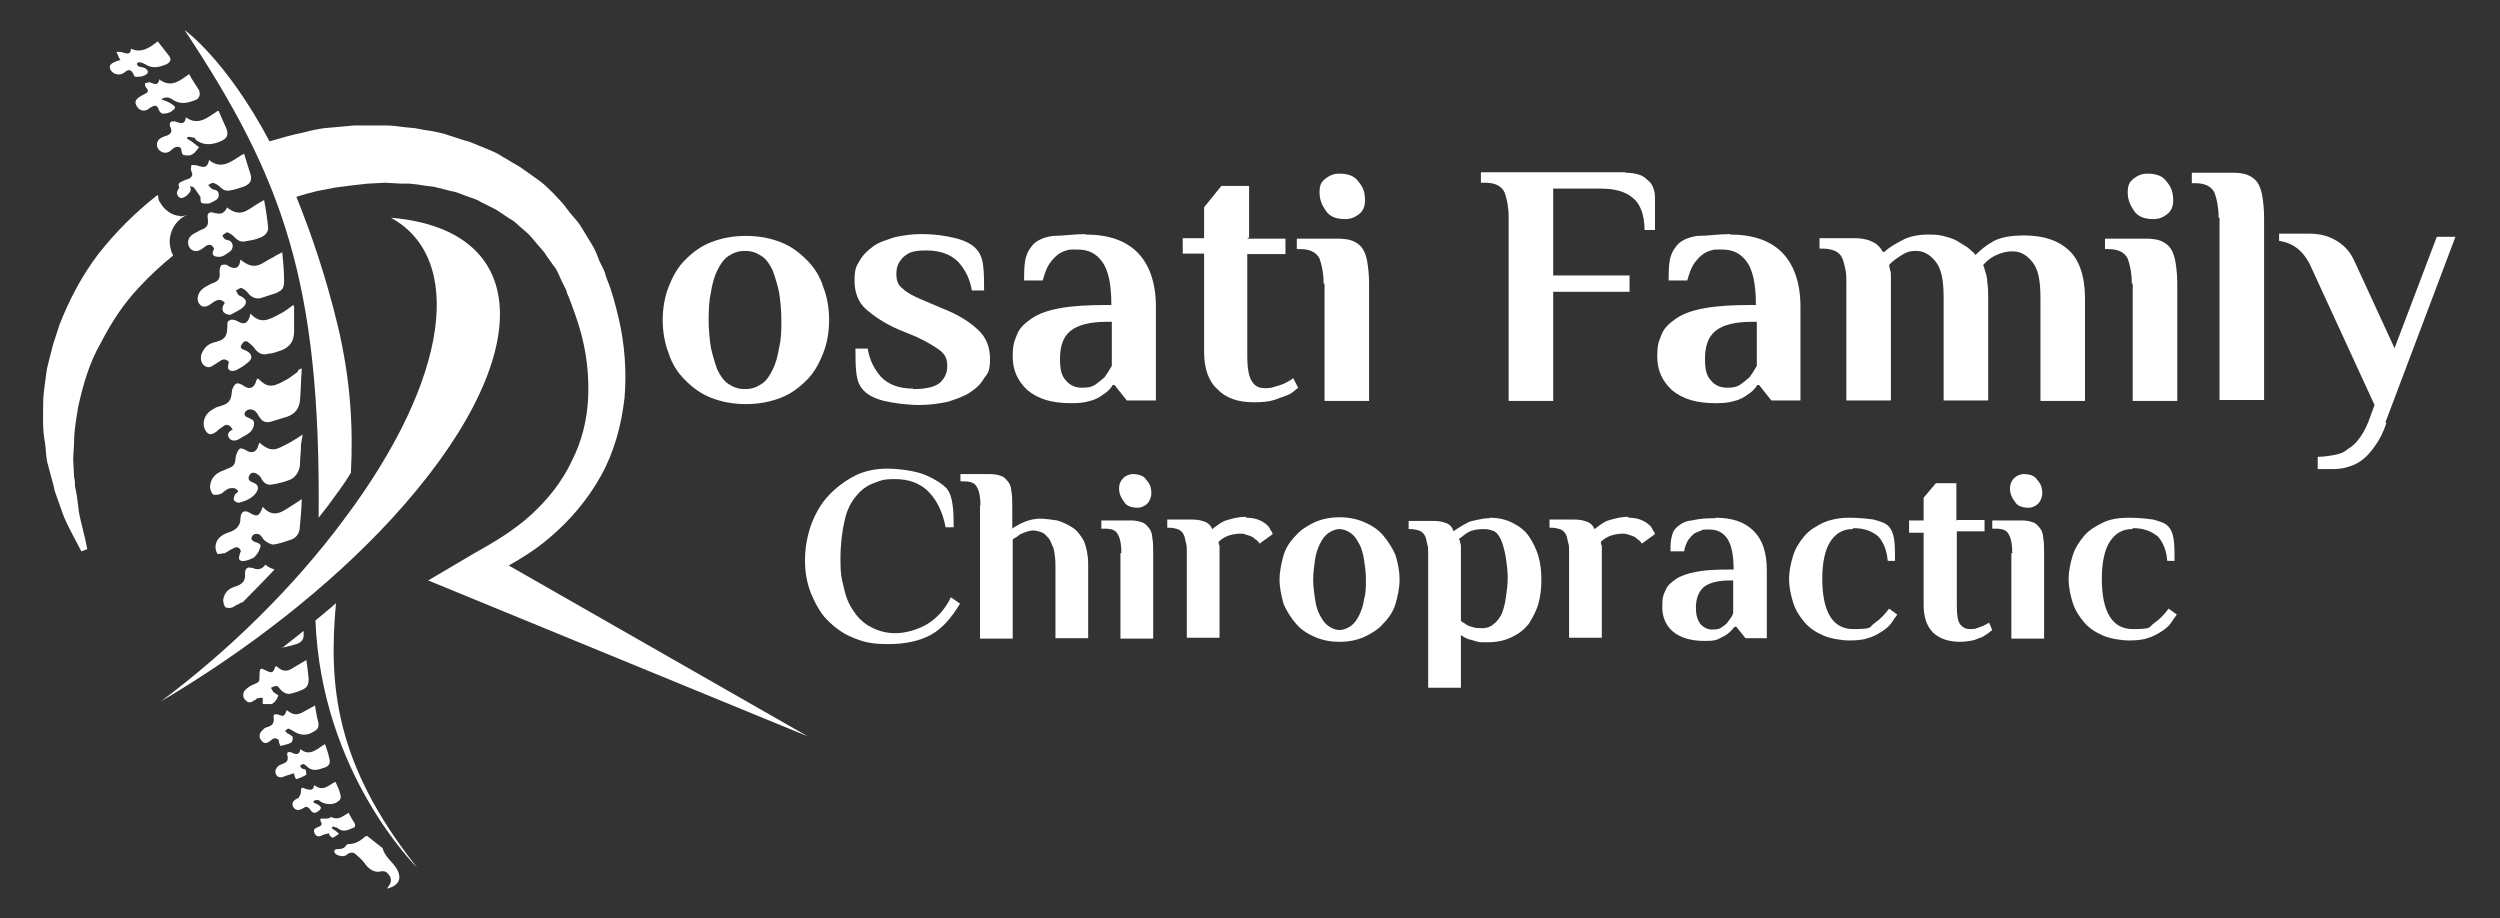
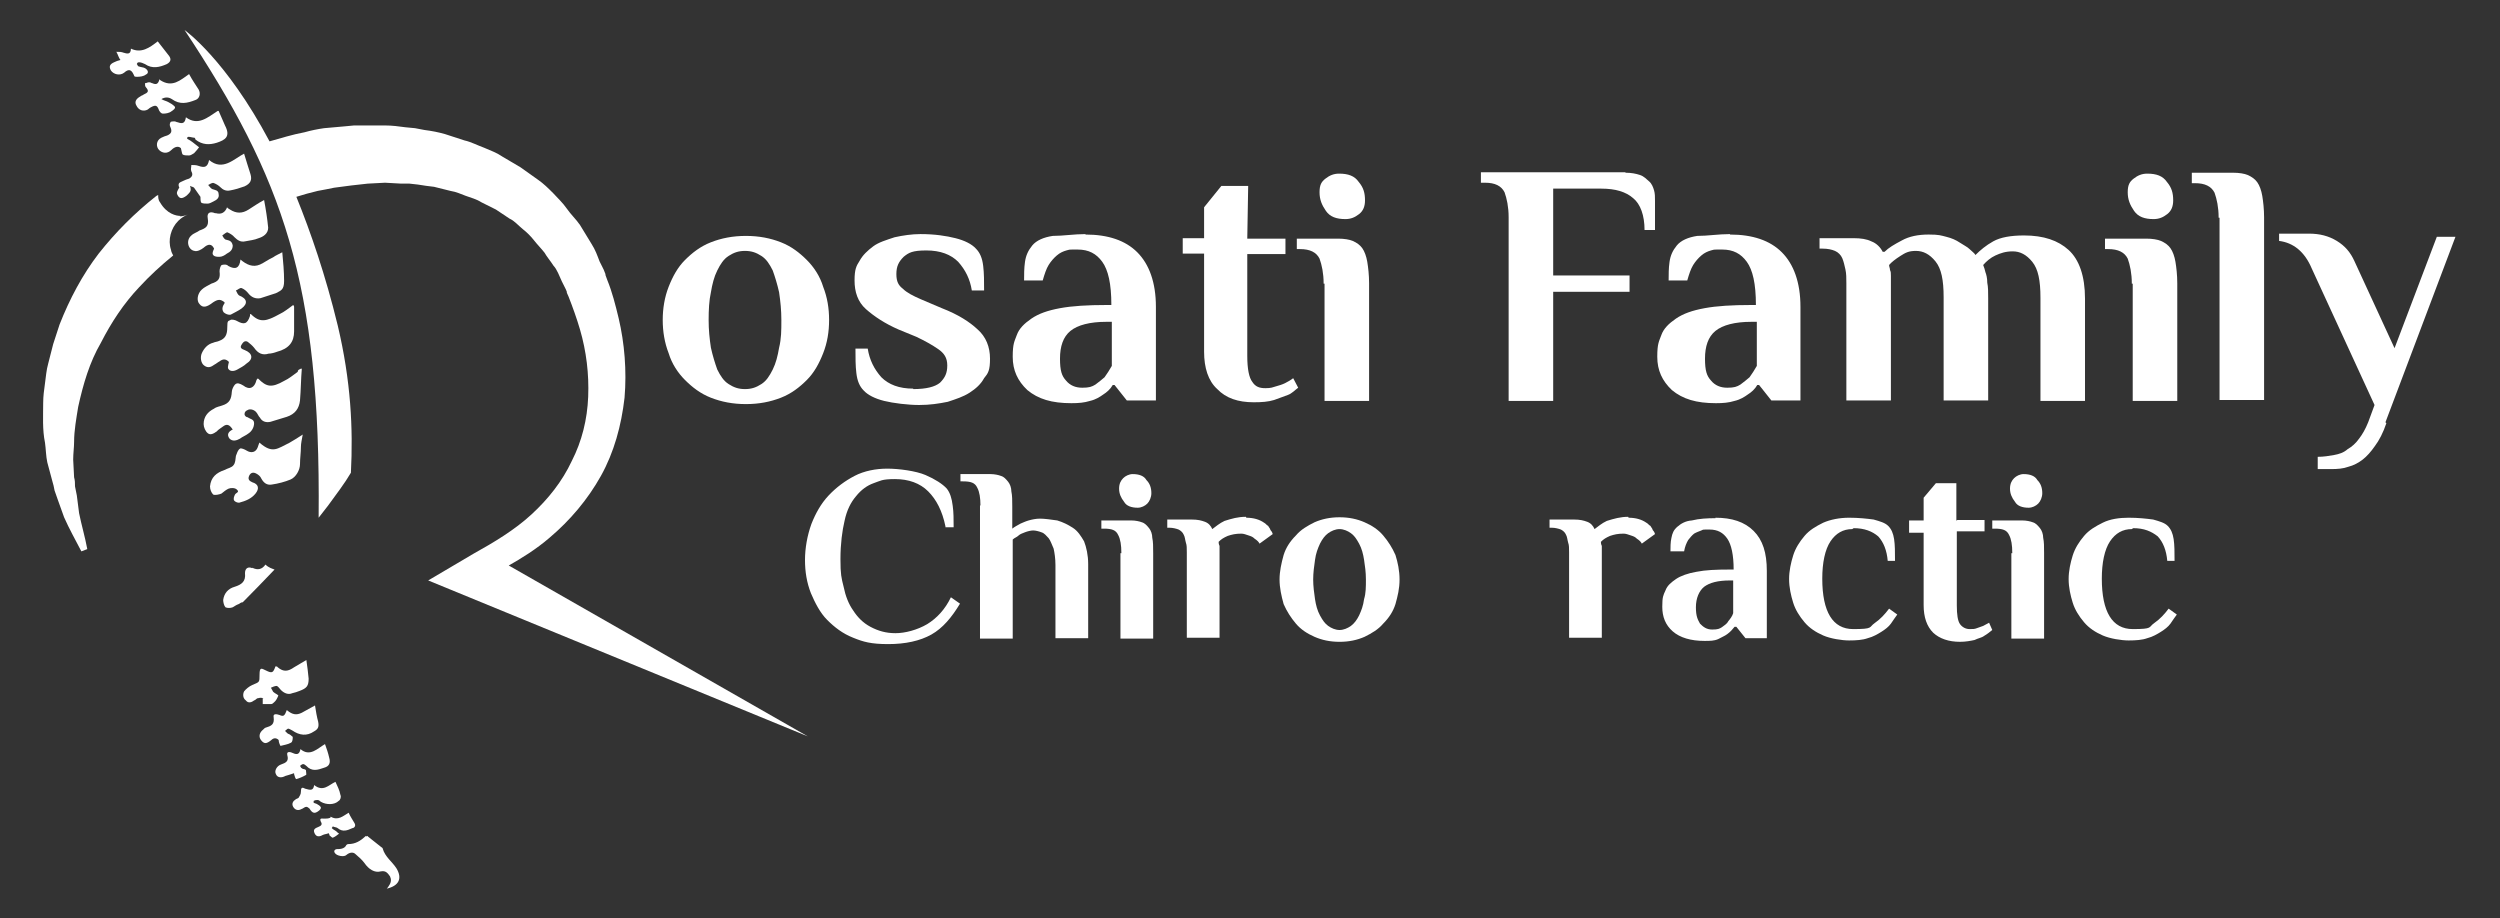
<svg xmlns="http://www.w3.org/2000/svg" id="Layer_1" data-name="Layer 1" version="1.1" viewBox="0 0 550 202">
  <rect x="0" y="0" width="550" height="202" fill="#333333" stroke="none" />
  <defs>
    <style>
      .cls-1 {
        fill: #fff;
        stroke-width: 0px;
      }
    </style>
  </defs>
  <path class="cls-1" d="M145.8,70.4c0-2.5.4-5,1.3-7.3s2-4.3,3.6-5.9c1.6-1.6,3.4-3,5.7-3.9,2.3-.9,4.8-1.4,7.7-1.4s5.4.5,7.7,1.4,4.1,2.3,5.7,3.9c1.6,1.6,2.9,3.6,3.6,5.9.9,2.3,1.3,4.7,1.3,7.3s-.4,5-1.3,7.3-2,4.3-3.6,5.9c-1.6,1.6-3.4,3-5.7,3.9-2.3.9-4.8,1.4-7.7,1.4s-5.4-.5-7.7-1.4-4.1-2.3-5.7-3.9c-1.6-1.6-2.9-3.6-3.6-5.9-.9-2.3-1.3-4.8-1.3-7.3ZM171.9,70.4c0-2.1-.2-4.1-.5-6.1-.4-1.8-.9-3.4-1.4-4.8-.7-1.4-1.4-2.5-2.5-3.2-1.1-.7-2.1-1.1-3.6-1.1s-2.5.4-3.6,1.1c-1.1.7-1.8,1.8-2.5,3.2s-1.1,3-1.4,4.8c-.4,1.8-.5,3.9-.5,6.1s.2,4.1.5,6.1c.4,1.8.9,3.4,1.4,4.8.7,1.4,1.4,2.5,2.5,3.2,1.1.7,2.1,1.1,3.6,1.1s2.5-.4,3.6-1.1c1.1-.7,1.8-1.8,2.5-3.2s1.1-3,1.4-4.8c.5-2,.5-3.9.5-6.1Z" />
  <path class="cls-1" d="M200.9,85.6c2.9,0,4.8-.5,5.9-1.4,1.1-1.1,1.6-2.1,1.6-3.8s-.7-2.7-2-3.6-2.9-1.8-4.8-2.7l-3.9-1.6c-3-1.3-5.4-2.9-7.2-4.5s-2.5-3.8-2.5-6.3.4-3.2,1.1-4.3c.7-1.3,1.8-2.3,3-3.2s2.9-1.4,4.7-2c1.8-.4,3.8-.7,5.7-.7,3.2,0,5.7.4,7.7.9,2,.5,3.6,1.3,4.5,2.3.9.9,1.4,2.1,1.6,3.8.2,1.6.2,3.4.2,5.4h-2.7c-.4-2.5-1.4-4.5-3-6.3-1.6-1.6-3.9-2.5-7-2.5s-3.9.5-5,1.4c-1.1,1.1-1.6,2.1-1.6,3.8s.5,2.5,1.4,3.2c.9.9,2.3,1.6,3.9,2.3l4.7,2c3.6,1.4,6.1,3,7.9,4.7,1.8,1.6,2.7,3.8,2.7,6.4s-.4,3.2-1.3,4.3c-.7,1.3-1.8,2.3-3.2,3.2s-3,1.4-4.8,2c-2,.4-3.9.7-6.3.7s-5.7-.4-7.7-.9c-2-.5-3.6-1.3-4.5-2.3-.9-.9-1.4-2.1-1.6-3.8-.2-1.6-.2-3.4-.2-5.4h2.7c.4,2.5,1.4,4.5,3,6.3,1.6,1.6,3.9,2.5,7,2.5Z" />
  <path class="cls-1" d="M238.8,51.6c5,0,8.8,1.3,11.4,3.9s4.1,6.6,4.1,12v20.6h-6.4l-2.7-3.4h-.4c-.5.9-1.3,1.6-2.1,2.1-.7.5-1.6,1.1-2.9,1.4-1.3.4-2.5.5-4.1.5-4.3,0-7.3-.9-9.7-2.9-2.1-2-3.2-4.3-3.2-7.3s.4-3.4.9-4.8,1.6-2.5,3.2-3.6c1.6-1.1,3.6-1.8,6.3-2.3s6.1-.7,10.2-.7h1.1c0-4.7-.7-7.7-2-9.5-1.3-1.8-3-2.7-5.4-2.7s-1.6,0-2.5.2c-.7.2-1.4.5-2.1,1.1s-1.3,1.3-1.8,2.1-.9,2-1.3,3.4h-4.1c0-1.3,0-2.7.2-4.1s.7-2.5,1.6-3.6,2.5-1.8,4.5-2.1c2.3,0,4.7-.4,7.2-.4ZM244.5,70.8h-1.1c-3.6,0-6.3.7-7.9,2-1.6,1.3-2.3,3.4-2.3,6.1s.4,3.8,1.3,4.8c.9,1.1,2.1,1.6,3.6,1.6s2.1-.2,2.9-.7c.7-.5,1.4-1.1,2-1.6.5-.7,1.1-1.6,1.6-2.5v-9.7Z" />
-   <path class="cls-1" d="M274.4,52.5h8.4v3.4h-8.4v22.4c0,2.9.4,4.8,1.1,5.7.7,1.1,1.6,1.4,2.9,1.4s1.6-.2,2.3-.4,1.4-.4,2-.7,1.3-.7,1.8-1.1l1.1,2.1c-.7.5-1.4,1.3-2.3,1.6s-1.8.7-3,1.1c-1.3.4-2.7.5-4.5.5-3.4,0-6.1-.9-8-2.9-2-1.8-2.9-4.7-2.9-8.2v-21.6h-4.7v-3.4h4.7v-6.8l3.8-4.7h6.1v11.4h-.2Z" />
+   <path class="cls-1" d="M274.4,52.5h8.4v3.4h-8.4v22.4c0,2.9.4,4.8,1.1,5.7.7,1.1,1.6,1.4,2.9,1.4s1.6-.2,2.3-.4,1.4-.4,2-.7,1.3-.7,1.8-1.1l1.1,2.1c-.7.5-1.4,1.3-2.3,1.6s-1.8.7-3,1.1c-1.3.4-2.7.5-4.5.5-3.4,0-6.1-.9-8-2.9-2-1.8-2.9-4.7-2.9-8.2v-21.6h-4.7v-3.4h4.7v-6.8l3.8-4.7h6.1h-.2Z" />
  <path class="cls-1" d="M291.2,62.4c0-2.3-.4-4.1-.9-5.5-.7-1.4-2.1-2.1-4.3-2.1h-.7v-2.3h9.1c1.3,0,2.5.2,3.2.5.9.4,1.6.9,2.1,1.6s.9,1.8,1.1,3,.4,2.9.4,4.7v25.9h-9.8v-25.8h-.2ZM300.3,44.1c0,1.3-.4,2.3-1.3,3s-1.8,1.1-3,1.1c-2,0-3.4-.5-4.3-1.8s-1.4-2.5-1.4-4.1.4-2.3,1.3-3,1.8-1.1,3-1.1c2,0,3.4.5,4.3,1.8,1.1,1.3,1.4,2.5,1.4,4.1Z" />
  <path class="cls-1" d="M357.6,38c1.3,0,2.3.2,3.2.5s1.4.9,2,1.4.9,1.3,1.1,2c.2.7.2,1.4.2,2.3v6.4h-2.3c0-3.2-.9-5.7-2.5-7-1.6-1.4-3.9-2.1-7-2.1h-10.6v19.1h16.8v3.6h-16.8v24h-9.8v-40.4c0-2.3-.4-4.1-.9-5.5-.7-1.4-2.1-2.1-4.3-2.1h-.9v-2.3h31.8v.2Z" />
  <path class="cls-1" d="M380.6,51.6c5,0,8.8,1.3,11.4,3.9s4.1,6.6,4.1,12v20.6h-6.4l-2.7-3.4h-.4c-.5.9-1.3,1.6-2.1,2.1-.7.5-1.6,1.1-2.9,1.4-1.3.4-2.5.5-4.1.5-4.3,0-7.3-.9-9.7-2.9-2.1-2-3.2-4.3-3.2-7.3s.4-3.4.9-4.8,1.6-2.5,3.2-3.6c1.6-1.1,3.6-1.8,6.3-2.3s6.1-.7,10.2-.7h1.1c0-4.7-.7-7.7-2-9.5-1.3-1.8-3-2.7-5.4-2.7s-1.6,0-2.5.2c-.7.2-1.4.5-2.1,1.1s-1.3,1.3-1.8,2.1-.9,2-1.3,3.4h-4.1c0-1.3,0-2.7.2-4.1s.7-2.5,1.6-3.6,2.5-1.8,4.5-2.1c2.3,0,4.7-.4,7.2-.4ZM386.4,70.8h-1.1c-3.6,0-6.3.7-7.9,2-1.6,1.3-2.3,3.4-2.3,6.1s.4,3.8,1.3,4.8c.9,1.1,2.1,1.6,3.6,1.6s2.1-.2,2.9-.7c.7-.5,1.4-1.1,2-1.6.5-.7,1.1-1.6,1.6-2.5v-9.7Z" />
  <path class="cls-1" d="M414.6,55.4c.9-.9,2.1-1.6,3.8-2.5,1.6-.9,3.6-1.3,5.9-1.3s2.7.2,3.9.5,2.1.7,3,1.3,1.6.9,2.1,1.4,1.1.9,1.3,1.3c1.1-1.1,2.3-2.1,3.9-3s3.9-1.3,6.8-1.3c4.3,0,7.5,1.1,9.8,3.2s3.6,5.7,3.6,10.7v22.5h-9.8v-22.7c0-3.8-.5-6.3-1.8-7.9s-2.7-2.3-4.3-2.3-2.7.4-3.8.9-2,1.3-2.7,2.1c.2.5.4,1.1.5,1.6.2.5.4,1.3.4,2.3.2.9.2,2.1.2,3.4v22.5h-9.8v-22.7c0-3.8-.5-6.3-1.8-7.9s-2.7-2.3-4.3-2.3-2.3.4-3.4,1.1c-1.1.7-2,1.4-2.5,2,0,.4.2.7.2,1.1.2.4.2.7.2,1.3v27.4h-9.8v-25.8c0-1.1,0-2.1-.2-3s-.4-1.8-.7-2.5-.9-1.3-1.6-1.6-1.6-.5-2.7-.5h-.7v-2.3h7.5c1.6,0,2.9.2,3.9.7,1.1.4,2,1.3,2.5,2.3h.4Z" />
  <path class="cls-1" d="M469,62.4c0-2.3-.4-4.1-.9-5.5-.7-1.4-2.1-2.1-4.3-2.1h-.7v-2.3h9.1c1.3,0,2.5.2,3.2.5.9.4,1.6.9,2.1,1.6.5.7.9,1.8,1.1,3s.4,2.9.4,4.7v25.9h-9.8v-25.8h-.2ZM478.1,44.1c0,1.3-.4,2.3-1.3,3s-1.8,1.1-3,1.1c-2,0-3.4-.5-4.3-1.8s-1.4-2.5-1.4-4.1.4-2.3,1.3-3,1.8-1.1,3-1.1c2,0,3.4.5,4.3,1.8,1.1,1.3,1.4,2.5,1.4,4.1Z" />
  <path class="cls-1" d="M488.1,47.9c0-2.3-.4-4.1-.9-5.5-.7-1.4-2.1-2.1-4.3-2.1h-.7v-2.3h9.1c1.3,0,2.5.2,3.2.5.9.4,1.6.9,2.1,1.6.5.7.9,1.8,1.1,3s.4,2.9.4,4.7v40.2h-9.8v-40.1h-.2Z" />
  <path class="cls-1" d="M525,93.1c-.7,2.1-1.6,3.8-2.5,5-.9,1.3-1.8,2.3-2.7,3-.9.7-2,1.3-3.2,1.6-1.1.4-2.3.5-3.8.5h-2.9v-2.7c1.3,0,2.5-.2,3.6-.4s2.1-.5,3-1.3c.9-.5,1.8-1.3,2.5-2.3.7-.9,1.4-2.1,2-3.6l1.4-3.8-13.8-30c-1.6-3.8-4.1-5.7-7.2-6.1v-1.6h6.6c2.3,0,4.3.5,6.1,1.6,1.8,1.1,3,2.5,3.9,4.5l8.8,19.1,9.3-24.5h4.1l-15.4,40.8Z" />
  <g>
    <path class="cls-1" d="M208,115.8c-.7-3.4-2-5.9-3.8-7.7s-4.3-2.7-7.3-2.7-3.2.4-4.7.9c-1.4.5-2.7,1.4-3.9,2.9-1.1,1.3-2,3-2.5,5.4-.5,2.1-.9,5-.9,8.4s.2,4.1.7,6.1c.4,2,1.1,3.8,2.1,5.2.9,1.4,2.1,2.7,3.8,3.6s3.4,1.4,5.5,1.4,4.8-.7,7-2c2.1-1.3,3.9-3.2,5.2-5.9l2,1.4c-1.8,3-3.8,5.4-6.3,6.8s-5.7,2.1-9.5,2.1-5.5-.5-7.7-1.4c-2.3-.9-4.1-2.3-5.7-3.9s-2.7-3.8-3.6-5.9c-.9-2.3-1.3-4.7-1.3-7.3s.5-5.4,1.4-7.9c.9-2.3,2.1-4.5,3.8-6.3s3.6-3.2,5.7-4.3,4.7-1.6,7.2-1.6,6.3.5,8.4,1.4,3.8,2,4.7,3c.7.9,1.1,2.1,1.3,3.8.2,1.4.2,3,.2,4.7h-1.8v-.2Z" />
    <path class="cls-1" d="M215.7,111.2c0-1.6-.2-3-.7-3.9-.5-1.1-1.4-1.4-3.2-1.4h-.5v-1.6h6.6c.9,0,1.8.2,2.3.4.7.2,1.1.7,1.6,1.3.4.5.7,1.3.7,2.1.2.9.2,2,.2,3.4v4.8c.5-.4,1.1-.7,1.8-1.1.5-.2,1.1-.5,1.8-.7s1.6-.4,2.5-.4,2.5.2,3.8.4c1.3.4,2.3.9,3.4,1.6,1.1.7,1.8,1.8,2.5,3,.5,1.3.9,3,.9,5v16.3h-7.2v-16.1c0-1.4-.2-2.7-.4-3.6-.4-.9-.7-1.8-1.1-2.3-.5-.5-.9-1.1-1.6-1.3-.5-.2-1.3-.4-1.8-.4s-1.3.2-1.8.4-1.1.4-1.4.7c-.4.4-.9.5-1.3.9v21.8h-7.2v-29.3h0Z" />
    <path class="cls-1" d="M246.7,121.6c0-1.6-.2-3-.7-3.9-.5-1.1-1.4-1.4-3.2-1.4h-.5v-1.8h6.6c.9,0,1.8.2,2.3.4.7.2,1.1.7,1.6,1.3.4.5.7,1.3.7,2.1.2.9.2,2,.2,3.4v18.8h-7.2v-18.8h.2ZM253.3,108.5c0,.9-.4,1.8-.9,2.3s-1.3.9-2.1.9c-1.4,0-2.5-.4-3-1.3-.7-.9-1.1-1.8-1.1-2.9s.4-1.8.9-2.3,1.3-.9,2.1-.9c1.4,0,2.5.4,3,1.3.7.7,1.1,1.6,1.1,2.9Z" />
    <path class="cls-1" d="M274.2,113.9c1.6,0,2.9.4,3.9,1.1.4.2.5.5.9.7.2.4.4.5.5.9.2.2.4.5.5.9l-2.9,2.1c-.2-.4-.5-.7-1.1-1.1-.4-.4-.7-.5-1.3-.7s-1.1-.4-1.6-.4c-1.3,0-2.1.2-3,.5-.9.4-1.4.7-2,1.3,0,.2,0,.5.2.9v20.2h-7.2v-18.8c0-.9,0-1.6-.2-2.1-.2-.7-.2-1.3-.5-1.8-.2-.5-.7-.9-1.1-1.1-.5-.2-1.3-.4-2-.4h-.5v-1.8h5.4c1.3,0,2.1.2,2.9.5s1.3.9,1.6,1.6c.7-.5,1.6-1.3,2.7-1.8,1.6-.5,2.9-.9,4.7-.9Z" />
    <path class="cls-1" d="M281.5,127.5c0-1.8.4-3.6.9-5.4.5-1.6,1.4-3,2.7-4.3,1.1-1.3,2.5-2.1,4.1-2.9,1.6-.7,3.4-1.1,5.5-1.1s3.9.4,5.5,1.1c1.6.7,3,1.6,4.1,2.9s2,2.7,2.7,4.3c.5,1.6.9,3.4.9,5.4s-.4,3.6-.9,5.4c-.5,1.6-1.4,3-2.7,4.3-1.1,1.3-2.5,2.1-4.1,2.9-1.6.7-3.4,1.1-5.5,1.1s-3.9-.4-5.5-1.1c-1.6-.7-3-1.6-4.1-2.9s-2-2.7-2.7-4.3c-.5-1.8-.9-3.6-.9-5.4ZM300.5,127.5c0-1.6-.2-3-.4-4.3-.2-1.3-.5-2.5-1.1-3.6s-1.1-1.8-1.8-2.3-1.6-.9-2.5-.9-1.8.4-2.5.9-1.3,1.3-1.8,2.3c-.5,1.1-.9,2.1-1.1,3.6-.2,1.3-.4,2.9-.4,4.3s.2,3,.4,4.3c.2,1.3.5,2.5,1.1,3.6s1.1,1.8,1.8,2.3,1.6.9,2.5.9,1.8-.4,2.5-.9,1.3-1.3,1.8-2.3c.5-1.1.9-2.1,1.1-3.6.4-1.3.4-2.7.4-4.3Z" />
-     <path class="cls-1" d="M327.7,113.9c2,0,3.6.4,5,1.1s2.7,1.6,3.6,2.9,1.6,2.7,2.1,4.3.7,3.4.7,5.4-.2,3.6-.7,5.4c-.5,1.6-1.3,3-2.1,4.3-1.1,1.3-2.1,2.1-3.8,2.9-1.4.7-3.2,1.1-5.2,1.1s-1.8,0-2.5-.2-1.3-.4-1.8-.5c-.5-.2-1.1-.5-1.6-.9v11.6h-7.2v-29.5c0-.9,0-1.6-.2-2.1-.2-.7-.2-1.3-.5-1.8-.2-.5-.7-.9-1.1-1.1-.5-.2-1.3-.4-2-.4h-.5v-1.8h5.4c1.3,0,2.1.2,2.9.5s1.3.9,1.6,1.8c.4-.4.7-.5,1.3-.9s1.1-.7,1.6-.9c.5-.4,1.3-.5,2.1-.7.9-.2,1.8-.4,2.9-.4ZM326.4,116.4c-1.4,0-2.5.2-3.4.7s-1.4,1.1-2,1.4c0,.2.2.5.2.7s.2.5.2.9v16.5c.4.4.9.5,1.3.9.4.2.9.4,1.4.5.5.2,1.3.2,2,.2,1.1,0,2-.4,2.5-.9.7-.5,1.3-1.3,1.8-2.3.4-1.1.7-2.1.9-3.6.2-1.3.4-2.9.4-4.3s-.2-3-.4-4.3c-.2-1.3-.5-2.5-.9-3.6s-.9-1.8-1.6-2.3c-.5-.2-1.3-.5-2.3-.5Z" />
    <path class="cls-1" d="M358.3,113.9c1.6,0,2.9.4,3.9,1.1.4.2.5.5.9.7.2.4.4.5.5.9.2.2.4.5.5.9l-2.9,2.1c-.2-.4-.5-.7-1.1-1.1-.4-.4-.7-.5-1.3-.7s-1.1-.4-1.6-.4c-1.3,0-2.1.2-3,.5-.9.4-1.4.7-2,1.3,0,.2,0,.5.2.9v20.2h-7.2v-18.8c0-.9,0-1.6-.2-2.1-.2-.7-.2-1.3-.5-1.8-.2-.5-.7-.9-1.1-1.1-.5-.2-1.3-.4-2-.4h-.5v-1.8h5.4c1.3,0,2.1.2,2.9.5s1.3.9,1.6,1.6c.7-.5,1.6-1.3,2.7-1.8,1.6-.5,3-.9,4.7-.9Z" />
    <path class="cls-1" d="M377.4,113.9c3.6,0,6.4.9,8.4,2.9,2,2,2.9,4.8,2.9,8.8v14.8h-4.7l-2-2.5h-.4c-.4.5-.9,1.1-1.6,1.6-.5.4-1.3.7-2,1.1-.9.4-1.8.4-3,.4-3,0-5.4-.7-7-2.1-1.6-1.4-2.3-3.2-2.3-5.4s.2-2.5.7-3.6c.4-1.1,1.3-1.8,2.3-2.5s2.7-1.3,4.5-1.6c2-.4,4.3-.5,7.3-.5h.9c0-3.2-.5-5.5-1.4-6.8-.9-1.3-2.1-2-3.9-2s-1.3,0-1.8.2-1.1.4-1.6.7c-.5.4-.9.9-1.3,1.4-.4.7-.7,1.4-.9,2.5h-3c0-.9,0-2,.2-2.9.2-1.1.5-1.8,1.3-2.5s1.8-1.3,3.2-1.4c1.6-.4,3.4-.5,5.2-.5ZM381.5,127.7h-.9c-2.7,0-4.5.5-5.7,1.4-1.1.9-1.8,2.5-1.8,4.5s.4,2.7.9,3.6c.7.7,1.4,1.3,2.7,1.3s1.6-.2,2.1-.5c.5-.4,1.1-.7,1.4-1.3.4-.5.9-1.1,1.1-1.8v-7.2h.2Z" />
    <path class="cls-1" d="M407.5,116.4c-2,0-3.6.9-4.8,2.7s-1.8,4.7-1.8,8.2c0,7.3,2.3,11.1,6.8,11.1s3.4-.4,4.7-1.3c1.3-.9,2.3-2,3.2-3.2l1.8,1.3c-.4.5-.9,1.3-1.4,2s-1.3,1.3-2.1,1.8-1.8,1.1-3,1.4c-1.1.4-2.5.5-4.1.5s-4.1-.4-5.7-1.1-3-1.6-4.1-2.9-2-2.7-2.5-4.3c-.5-1.6-.9-3.4-.9-5.2s.4-3.6.9-5.2,1.4-3,2.5-4.3,2.5-2.1,4.1-2.9c1.6-.7,3.6-1.1,5.7-1.1s3.9.2,5.4.4c1.4.4,2.5.7,3.2,1.4.7.7,1.1,1.6,1.3,2.9.2,1.3.2,2.9.2,4.8h-1.6c-.2-2.3-.9-4.1-2.1-5.4-1.3-1.1-3-1.8-5.4-1.8Z" />
    <path class="cls-1" d="M430.5,114.4h6.1v2.5h-6.1v16.3c0,2,.2,3.4.7,4.1.5.7,1.3,1.1,2.1,1.1s1.1,0,1.6-.2c.5-.2,1.1-.4,1.4-.5.4-.2.9-.5,1.3-.7l.7,1.6c-.5.4-1.1.9-1.8,1.3-.5.4-1.3.5-2.1.9-.9.2-2,.4-3.2.4-2.5,0-4.5-.7-5.9-2-1.4-1.4-2.1-3.4-2.1-6.1v-15.9h-3.2v-2.7h3.2v-5l2.7-3.2h4.5v8.2h.2Z" />
    <path class="cls-1" d="M442.7,121.6c0-1.6-.2-3-.7-3.9-.5-1.1-1.4-1.4-3.2-1.4h-.5v-1.8h6.6c.9,0,1.8.2,2.3.4.7.2,1.1.7,1.6,1.3.4.5.7,1.3.7,2.1.2.9.2,2,.2,3.4v18.8h-7.2v-18.8h.2ZM449.3,108.5c0,.9-.4,1.8-.9,2.3s-1.3.9-2.1.9c-1.4,0-2.5-.4-3-1.3-.7-.9-1.1-1.8-1.1-2.9s.4-1.8.9-2.3,1.3-.9,2.1-.9c1.4,0,2.5.4,3,1.3.7.7,1.1,1.6,1.1,2.9Z" />
    <path class="cls-1" d="M469,116.4c-2,0-3.6.9-4.8,2.7s-1.8,4.7-1.8,8.2c0,7.3,2.3,11.1,6.8,11.1s3.4-.4,4.7-1.3,2.3-2,3.2-3.2l1.8,1.3c-.4.5-.9,1.3-1.4,2s-1.3,1.3-2.1,1.8-1.8,1.1-3,1.4c-1.1.4-2.5.5-4.1.5s-4.1-.4-5.7-1.1c-1.6-.7-3-1.6-4.1-2.9-1.1-1.3-2-2.7-2.5-4.3s-.9-3.4-.9-5.2.4-3.6.9-5.2,1.4-3,2.5-4.3c1.1-1.3,2.5-2.1,4.1-2.9s3.6-1.1,5.7-1.1,3.9.2,5.4.4c1.4.4,2.5.7,3.2,1.4s1.1,1.6,1.3,2.9.2,2.9.2,4.8h-1.6c-.2-2.3-.9-4.1-2.1-5.4-1.4-1.1-3-1.8-5.4-1.8Z" />
  </g>
  <g>
    <path class="cls-1" d="M66.4,81.1c-.2,2.3-.2,4.7-.4,7-.2,1.8-1.1,3-2.9,3.6-1.3.4-2.3.7-3.6,1.1-.9.2-1.8,0-2.3-.9-.4-.4-.5-.9-.9-1.3-.5-.5-1.3-.7-1.8-.4-.5.2-.7.5-.7.9s.4.7.7.7c.5.4,1.4.4,1.4,1.3s-.5,1.8-1.3,2.3c-.5.4-1.3.7-1.8,1.1-.7.4-1.6.7-2.3,0-.7-.9-.2-1.6.7-2-.7-1.1-1.3-1.3-2.1-.7-.5.4-1.1.7-1.4,1.1-.7.5-1.4.9-2,.4-.5-.4-.9-1.3-.9-2,0-1.6.9-2.7,2.3-3.4.5-.4,1.3-.5,1.8-.7,1.6-.5,2-1.4,2.1-3,0-.5.4-1.3.7-1.6.5-.5,1.1-.2,1.8.2,1.4,1.1,2.5.5,2.9-1.1,0-.2.2-.2.2-.4h.2c1.8,1.8,2.9,2.1,5.7.5,1.1-.5,2-1.3,3-2,0-.5.4-.5.7-.7Z" />
    <path class="cls-1" d="M50.6,79.9c-.7-.9-1.4-1.1-2.3-.4-.4.2-.7.5-1.1.7-.7.5-1.4.9-2.3.2-.7-.5-.9-1.8-.5-2.7.5-1.1,1.3-2,2.5-2.3.4-.2.9-.2,1.3-.4,1.4-.5,1.8-1.4,1.8-3s.2-1.3.7-1.6c.2-.2,1.1,0,1.4.2,1.6.9,2.3.7,2.9-1.1v-.4h.2c2,2,3.4,1.6,6.3,0,1.1-.5,2-1.3,3-2,.2.2.2.4.2.4v5.4c0,2.3-1.1,3.8-3.8,4.5-.5.2-1.3.4-1.8.4-1.3.4-2.3,0-3.2-1.3-.4-.5-.9-.9-1.4-1.3-.7-.4-1.1.2-1.4.7-.4.7.2.9.7,1.1,1.8.7,2,2,.4,3-.5.5-1.3.9-2,1.3-.7.4-1.6.5-2-.2-.2-.5.2-1.3.2-1.8.2.5.4.5.4.5Z" />
    <path class="cls-1" d="M57.1,97.4c2.9,2.5,3.9,1.3,6.6,0,.9-.5,1.8-1.1,2.9-1.8-.2,1.1-.4,2-.4,2.7,0,1.3-.2,2.5-.2,3.8s-.9,2.9-2.1,3.4-2.7.9-4.1,1.1c-1.1.2-1.8-.4-2.3-1.3-.2-.5-.7-.9-1.1-1.1-.7-.4-1.3-.2-1.6.5s0,1.1.7,1.4c1.4.4,1.6,1.4.7,2.5s-2.1,1.6-3.6,2c-.4,0-.9-.2-1.1-.5-.2-.4,0-.9.2-1.3s1.1-.5.4-1.1c-.4-.4-1.3-.4-1.8-.2s-1.1.7-1.6,1.1c-.5.2-1.4.4-1.8.2-.4-.4-.7-1.1-.7-1.8.2-2,1.4-3,3.2-3.6.7-.4,1.6-.5,2-1.1.4-.5.4-1.3.5-2,.2-.5.4-1.3.9-1.6.2-.2,1.1.2,1.4.4,1.1.7,2.1.4,2.5-.7.2-.5.2-.7.4-1.1Z" />
    <path class="cls-1" d="M49.4,66.5c-.9-.7-1.4-.7-2.5,0-1.4,1.1-2.3,1.3-3,.4-.7-.7-.5-2.3.5-3.2.5-.5,1.4-.9,2.1-1.3,1.6-.5,2-1.1,1.8-2.7,0-.5.2-1.3.5-1.4s1.1-.2,1.4.2c1.6.9,2.5.5,2.7-1.4,1.3,1.1,2.7,1.8,4.3,1.1.9-.4,1.8-1.1,2.9-1.6.5-.4,1.3-.7,2-1.1.2,2.1.4,4.3.4,6.3s-.7,2.1-1.8,2.7c-1.1.4-2.3.7-3.4,1.1-1.1.2-2-.2-2.7-1.1-.4-.5-.9-.9-1.4-1.1-.4-.2-.9.4-1.3.5.2.4.4.9.7,1.1,1.8.7,2,1.8.5,2.9-.7.5-1.6.9-2.3,1.3-.5.2-1.3-.2-1.6-.5-.5-.7-.2-1.4.2-2Z" />
    <path class="cls-1" d="M49.9,45.6c.2.2.5.4.7.5,1.4.9,2.7.9,4.1,0,1.1-.7,2.1-1.4,3.4-2.1.4,2.1.7,4.1.9,6.1,0,1.3-1.1,2-2.1,2.3-.9.4-2,.5-3,.7-.9.2-1.6-.2-2.3-.9-.4-.5-1.1-.9-1.6-1.1-.2,0-.7.4-1.1.7.2.4.4.7.7.9.7.2,1.4.2,1.6,1.3,0,.9-.5,1.4-1.3,1.8-.5.4-1.1.7-1.6.7s-1.1,0-1.4-.4,0-.9.2-1.4c-.5-1.1-1.3-1.1-2.3-.2-.5.4-1.4.9-2,.7-1.4-.2-2-2.3-.7-3.4.5-.5,1.3-.7,1.8-1.1,1.4-.5,2.1-.9,1.8-2.7-.2-1.1.4-1.6,1.6-1.1h.2q1.8.5,2.5-1.4Z" />
    <path class="cls-1" d="M46,35.2c3,2.5,5.4-.2,7.7-1.4.5,1.6.9,3,1.4,4.5.4,1.3,0,2.1-1.3,2.7-1.1.4-2.1.7-3.2.9-.9.2-1.6-.2-2.1-.7-.4-.4-.9-.7-1.4-.9-.4-.2-.9.2-1.3.4.4.4.5.7.9.9.5.2,1.4.2,1.4,1.1.2.9-.5,1.3-1.1,1.6-.4.2-.9.5-1.3.5-.5,0-1.1,0-1.4-.2-.2-.2-.2-.9-.2-1.3-.5-.7-.9-1.3-1.4-2-.2-.2-.5-.2-.9-.4.4,1.1,0,1.4-.7,2.1-.9.7-1.6.9-2.1-.2-.2-.4,0-.7.2-1.1,0-.2.4-.4.2-.5-.4-1.1.4-1.1.9-1.4.4-.2.9-.4,1.3-.5.7-.4.9-.9.5-1.6-.2-.5,0-.9,0-1.4.5,0,1.1,0,1.6.2,1.4.5,2,.2,2.3-1.3Z" />
    <path class="cls-1" d="M48.1,24.4c.5,1.1.9,2.1,1.4,3.2,1.3,2.5,0,3.2-1.8,3.8-1.6.5-3.2.5-4.7-.7,0-.2-.2-.4-.2-.4-.4,0-.9-.2-1.3-.2s-.4.5-.2.5c.4.2.7.4,1.1.7.5.4.9.7,1.4,1.1-.4.5-.7.9-1.1,1.3-.4.2-.7.5-1.1.5-.5,0-1.1,0-1.4-.2-.2-.2-.2-.7-.4-1.4-.5-.5-1.3-.4-2.1.4-.9.9-2,.7-2.7,0s-.7-2.1.5-2.7c.4-.2.9-.4,1.3-.5.9-.4,1.1-.9.7-1.8-.2-.4-.2-.7,0-1.1,0-.2.7-.2.9-.2s.5.2.7.2c1.1.4,1.6.2,1.8-1.1,2.7,2,4.8,0,7-1.4Z" />
    <path class="cls-1" d="M58.1,153.6c-.4,0-.7-.2-1.3,0-.4,0-.5.4-.9.5-.5.4-1.3.7-1.8,0-.7-.5-.7-1.4-.4-2,.4-.5,1.1-1.1,1.8-1.4,1.6-.7,1.6-.5,1.6-2.3s.5-1.3,1.4-.9c1.4.7,1.6.5,2.1-.9.2,0,.4,0,.5.2,1.3,1.1,2.3.9,3.6,0,.9-.5,1.8-1.1,2.7-1.6.2,1.4.4,2.9.5,4.1,0,1.6-.4,2.1-2,2.7-.5.2-1.1.4-1.6.5-.9.4-1.8,0-2.5-.7-.4-.4-.5-.7-.9-.9-.4,0-.9.2-1.3.4.2.4.4.7.5.9.4.4,1.3.7,1.1.9-.2.5-.5,1.1-.9,1.4-.2.2-.4.4-.7.4h-1.8c0,.2,0-.5,0-1.3Z" />
    <path class="cls-1" d="M35.2,17.6c2.7,1.8,4.5,0,6.4-1.3.7,1.3,1.4,2.3,2.1,3.4.5.9.2,2-.7,2.3-1.8.7-3.4,1.1-5.2-.2q-1.1-.7-2.3,0c.7.4,1.1.4,1.6.7.4.2.9.5,1.3.9s-.4.9-.7,1.1c-.5.4-1.3.5-1.8.5s-.7-.4-.9-.7c-.4-1.1-.7-1.3-1.8-.7-.4.2-.5.4-.7.5-.9.5-2,.2-2.5-.9-.4-.7-.2-1.4.9-2,.2-.2.5-.2.7-.4.9-.4,1.3-.7.5-1.6-.2-.2-.2-.5-.2-.9.4,0,.5-.2.9-.2s.5.2.7.2c.9.4,1.3.2,1.6-.9Z" />
    <path class="cls-1" d="M63.2,156.3c1.1.9,2,1.1,3.2.5.9-.5,2-1.1,2.9-1.6.2,1.3.4,2.5.7,3.6.2,1.1,0,1.6-.9,2.1-1.6,1.1-3.2.9-4.8-.2-.4-.2-.7-.4-.9-.4s-.5.4-.7.5c.2.2.4.4.5.5.2.2.5.2.7.4.2.2.5.4.5.4,0,.4,0,1.1-.4,1.3-.7.4-1.6.5-2.3.7,0,0-.4-.7-.4-1.3-.5-.5-1.1-.5-1.6,0-1.1.9-1.6.9-2.3,0-.5-.7-.4-1.6.5-2.3.2-.2.4-.4.5-.4,1.3-.4,2-.7,1.8-2.3-.2-.9.7-.7,1.3-.5.9.4,1.1.2,1.6-1.1Z" />
    <path class="cls-1" d="M80.9,184c1.1.9,2,1.6,2.9,2.3.2.2.4.2.4.4.5,1.8,2.1,2.9,3,4.3,1.4,2.3.5,3.9-2.1,4.5.2-.2.4-.5.5-.7.5-.7.5-1.4.2-2-.5-.7-.9-1.3-2-1.1-1.4.4-2.7-.5-3.6-1.8-.5-.7-1.3-1.4-2-2-.5-.5-1.3-.4-2,.2-.5.5-2.1.2-2.5-.4-.4-.5,0-.9.5-.9s1.6,0,2-.9c0,0,.2-.2.4-.2,1.6,0,2.7-.7,3.9-1.8,0,.2.4,0,.4,0Z" />
    <path class="cls-1" d="M34.7,9.1c.9,1.1,1.6,2.1,2.5,3.2.5.7.4,1.3-.5,1.8-1.6.7-3.2,1.1-4.8,0-.4-.2-.9-.4-1.3-.4s-.4.2-.5.4c.2.2.2.5.4.5.5.2,1.1.2,1.4.4.7.4.9,1.1.2,1.4-.5.4-1.3.5-2,.5s-.5-.2-.7-.5c-.5-1.1-1.1-1.3-2.1-.4-.9.7-2.3.4-2.9-.5-.5-.9-.2-1.4.7-1.8.4-.2.9-.4,1.4-.5-.4-.5-.5-1.1-.9-1.8.7,0,1.1,0,1.6.2.7.2,1.6.5,1.6-.9,2.3,1.1,4.1-.2,5.9-1.6Z" />
    <path class="cls-1" d="M64.4,170.2c-.5.2-1.3.4-1.6.5-.9.5-1.8.4-2.1-.4-.4-.7.2-1.8,1.1-2.1,1.1-.4,1.8-.7,1.4-2.1-.2-.9.7-.7,1.3-.4.9.4,1.4.2,1.6-.9,2.1,1.8,3.8-.2,5.4-1.1.4,1.1.7,2,.9,2.9.4,1.3,0,2-1.1,2.3-1.4.5-2.7.9-3.9-.4-.2-.2-.5-.4-.7-.4s-.5.2-.7.4c.2.2.2.5.4.5.2.2.4.2.5.2s.4.2.4.2c0,.4.2,1.1,0,1.1-.7.4-1.4.7-2.1.9-.2,0-.4-.7-.5-1.1,0,.2,0,0,0-.2Z" />
    <path class="cls-1" d="M69.1,172.7c2,1.6,3.2,0,4.7-.7.4.9.9,1.8,1.1,2.9.2.4,0,1.1-.4,1.3-.9.9-2.7.9-3.9.2-.2-.2-.5-.4-.7-.4-.4,0-.5,0-.9.2v.4c.4.2.7.2.9.4.4.2.7.5.7.7s-.2.5-.5.7c-.9.7-1.4.5-2-.5-.2-.2-.5-.4-.7-.4-.4,0-.7.4-1.1.5-.7.4-1.4.2-1.8-.5s0-1.3.5-1.6c.2-.2.5-.2.7-.4.2-.4.5-.7.5-1.3,0-.9.2-1.1.9-.7,1.3.4,1.8.4,2-.7Z" />
    <path class="cls-1" d="M72.8,179.7c1.6.9,2.7-.2,3.9-.9.4.9.9,1.6,1.3,2.3s-.2,1.1-.5,1.1c-1.1.5-2.1.9-3.2,0-.2-.2-.7-.2-1.1-.4,0,.2-.2.2-.2.4.2.2.5.4.7.5.4.2.5.5.9.7-.5.4-.9.7-1.4.9-.2,0-.5-.4-.7-.5,0,0,0-.2-.2-.5-.4.2-.9.2-1.3.4-.7.4-1.4.5-1.8-.4s.2-1.1.9-1.4c.5-.2.9-.5.5-1.1-.4-.9.2-.7.7-.7s.9,0,1.4-.2t0-.2Z" />
  </g>
  <path class="cls-1" d="M39.7,47.5c-.9,0-3-.4-4.5-3-.4-.5-.4-1.1-.4-1.6l-.4.2c-4.8,3.8-8.9,7.9-12.7,12.7-3.6,4.7-6.4,10-8.6,15.6l-1.4,4.3-1.1,4.3c-.4,1.4-.5,2.9-.7,4.3-.2,1.4-.4,2.9-.4,4.3,0,2.9-.2,5.9.4,8.8.2,1.4.2,2.9.5,4.3l1.1,4.1c.2.7.4,1.4.5,2.1l.7,2,1.4,3.9c1.1,2.5,2.5,5,3.8,7.5l1.3-.5c-.5-2.7-1.3-5.4-1.8-7.9l-.5-3.9-.4-2c0-.7,0-1.3-.2-2l-.2-3.9c0-1.3.2-2.7.2-3.9,0-2.5.5-5.2.9-7.7,1.1-5,2.5-9.8,5-14.1,2.3-4.5,5-8.6,8.4-12.2,2.3-2.5,4.8-4.8,7.5-7-.2-.4-.4-.7-.5-1.3-.7-2.1,0-4.7,1.6-6.3.7-.7,1.4-1.1,2.1-1.4h0c-.5.2-1.1.4-1.8.4Z" />
  <g>
    <path class="cls-1" d="M55.5,125c-.9-.4-1.6,0-1.6,1.1.2,1.8-.7,2.5-2.3,3-1.4.4-2.3,1.4-2.5,2.9,0,.5.2,1.3.5,1.6.4.2,1.1.2,1.6,0,.4-.2.7-.5,1.3-.7.4-.2.5-.4.9-.4,2.3-2.3,4.7-4.8,7-7.2-.5-.2-1.3-.4-2-1.1q-1.1,1.6-2.9.7Z" />
-     <path class="cls-1" d="M49.6,121.6c.5-.2,1.1-.7,1.6-.9.9-.5,1.4-.4,1.8.5-.2.5-.5,1.3-.4,1.8.4.7,1.3.4,2,.2.5-.2,1.3-.4,1.6-.9.5-.5.9-1.3,1.1-2s-.7-.9-1.3-1.1c-.4-.2-.7-.5-.7-.7s.2-.7.5-.9.9-.2,1.3,0c.5.4.7.9,1.1,1.3.5.4,1.3.9,2,.9,1.3-.2,2.7-.7,3.9-1.1,1.1-.4,1.6-1.3,1.8-2.1.2-2.1.4-4.3.5-6.8-.7.5-1.4.9-2,1.3-2.1,1.3-4.1,3.2-6.6.4-.7,2.1-1.3,2.3-2.9,1.3-1.1-.7-2-.2-2,1.3s-.9,2.5-2.5,3c-1.6.5-2.9,1.4-3,3.2,0,.5.2,1.3.5,1.6.4,0,1.1-.2,1.6-.2Z" />
-     <path class="cls-1" d="M61.9,142.5c1.3-.2,2.3-.5,3.6-.9.9-.4,1.4-1.1,1.3-2.1v-.7c-1.6,1.3-3.2,2.5-4.8,3.8Z" />
  </g>
  <g>
-     <path class="cls-1" d="M73.9,132.7c-1.4,1.3-3,2.5-4.5,3.8,1.3,33.8,22.4,54.4,22.4,54.4-18.2-22.9-19.5-40.2-17.9-58.1Z" />
    <path class="cls-1" d="M111.6,124.6c3.2-1.8,6.4-3.8,9.3-6.3,4.5-3.8,8.4-8.4,11.3-13.6,2.9-5.2,4.5-11.1,5.2-17.2.5-5.9,0-12-1.3-17.5-.7-2.9-1.4-5.7-2.5-8.4l-.4-1.1v-.2l-.2-.5-.2-.5-.9-1.8c-.5-1.3-.9-2.5-1.8-3.9l-2.5-4.1c-.9-1.3-2-2.3-2.9-3.6s-2-2.3-3-3.4c-1.1-1.1-2.1-2.1-3.4-3l-3.8-2.7-3.9-2.3c-1.3-.9-2.7-1.4-4.1-2-1.4-.5-2.9-1.3-4.3-1.6l-4.3-1.4c-1.4-.4-2.9-.7-4.5-.9l-2.1-.4-2.1-.2c-1.4-.2-3-.4-4.5-.4h-6.8l-2.1.2-4.5.4c-1.4.2-2.9.5-4.3.9-2.7.5-5.2,1.3-7.7,2C49.7,13,40.6,6.6,40.6,6.6c21.6,32.6,30,55.3,29.5,107.3.7-.9,1.4-1.8,2.1-2.7,1.8-2.5,3.6-4.8,5-7.2.5-9.7,0-20.2-2.9-32.4-2.7-11.1-5.9-20.4-9.1-28.3,1.6-.5,3-.9,4.7-1.3,1.3-.2,2.5-.5,3.6-.7l3.8-.5,1.8-.2,1.8-.2,3.8-.2,3.6.2h1.8l1.8.2c1.3.2,2.5.4,3.6.5l3.6.9c1.3.2,2.3.7,3.4,1.1,1.1.4,2.3.7,3.4,1.4l3.2,1.6,3,2c1.1.5,1.8,1.4,2.9,2.3.9.7,1.8,1.6,2.5,2.5s1.6,1.8,2.3,2.7c.5.9,1.3,1.8,2,2.9.7.7,1.3,2.3,1.8,3.4l.9,1.8.2.5h0v.2l.4.9c.9,2.3,1.8,4.8,2.5,7.2,1.4,4.8,2,9.8,1.8,14.8s-1.4,9.8-3.6,14.1c-2.1,4.5-5.2,8.4-8.9,11.8s-8.2,6.1-12.7,8.6l-10,5.9,83.5,34.3-65.8-37.6Z" />
  </g>
-   <path class="cls-1" d="M86,47.9c16.1,8.8,13.1,35.1-10.2,66.2-11.1,15-25.4,29-40.4,40.2,18.8-11.1,36.8-25,50.8-40.2,32-34.9,31.5-63.5-.2-66.2Z" />
</svg>